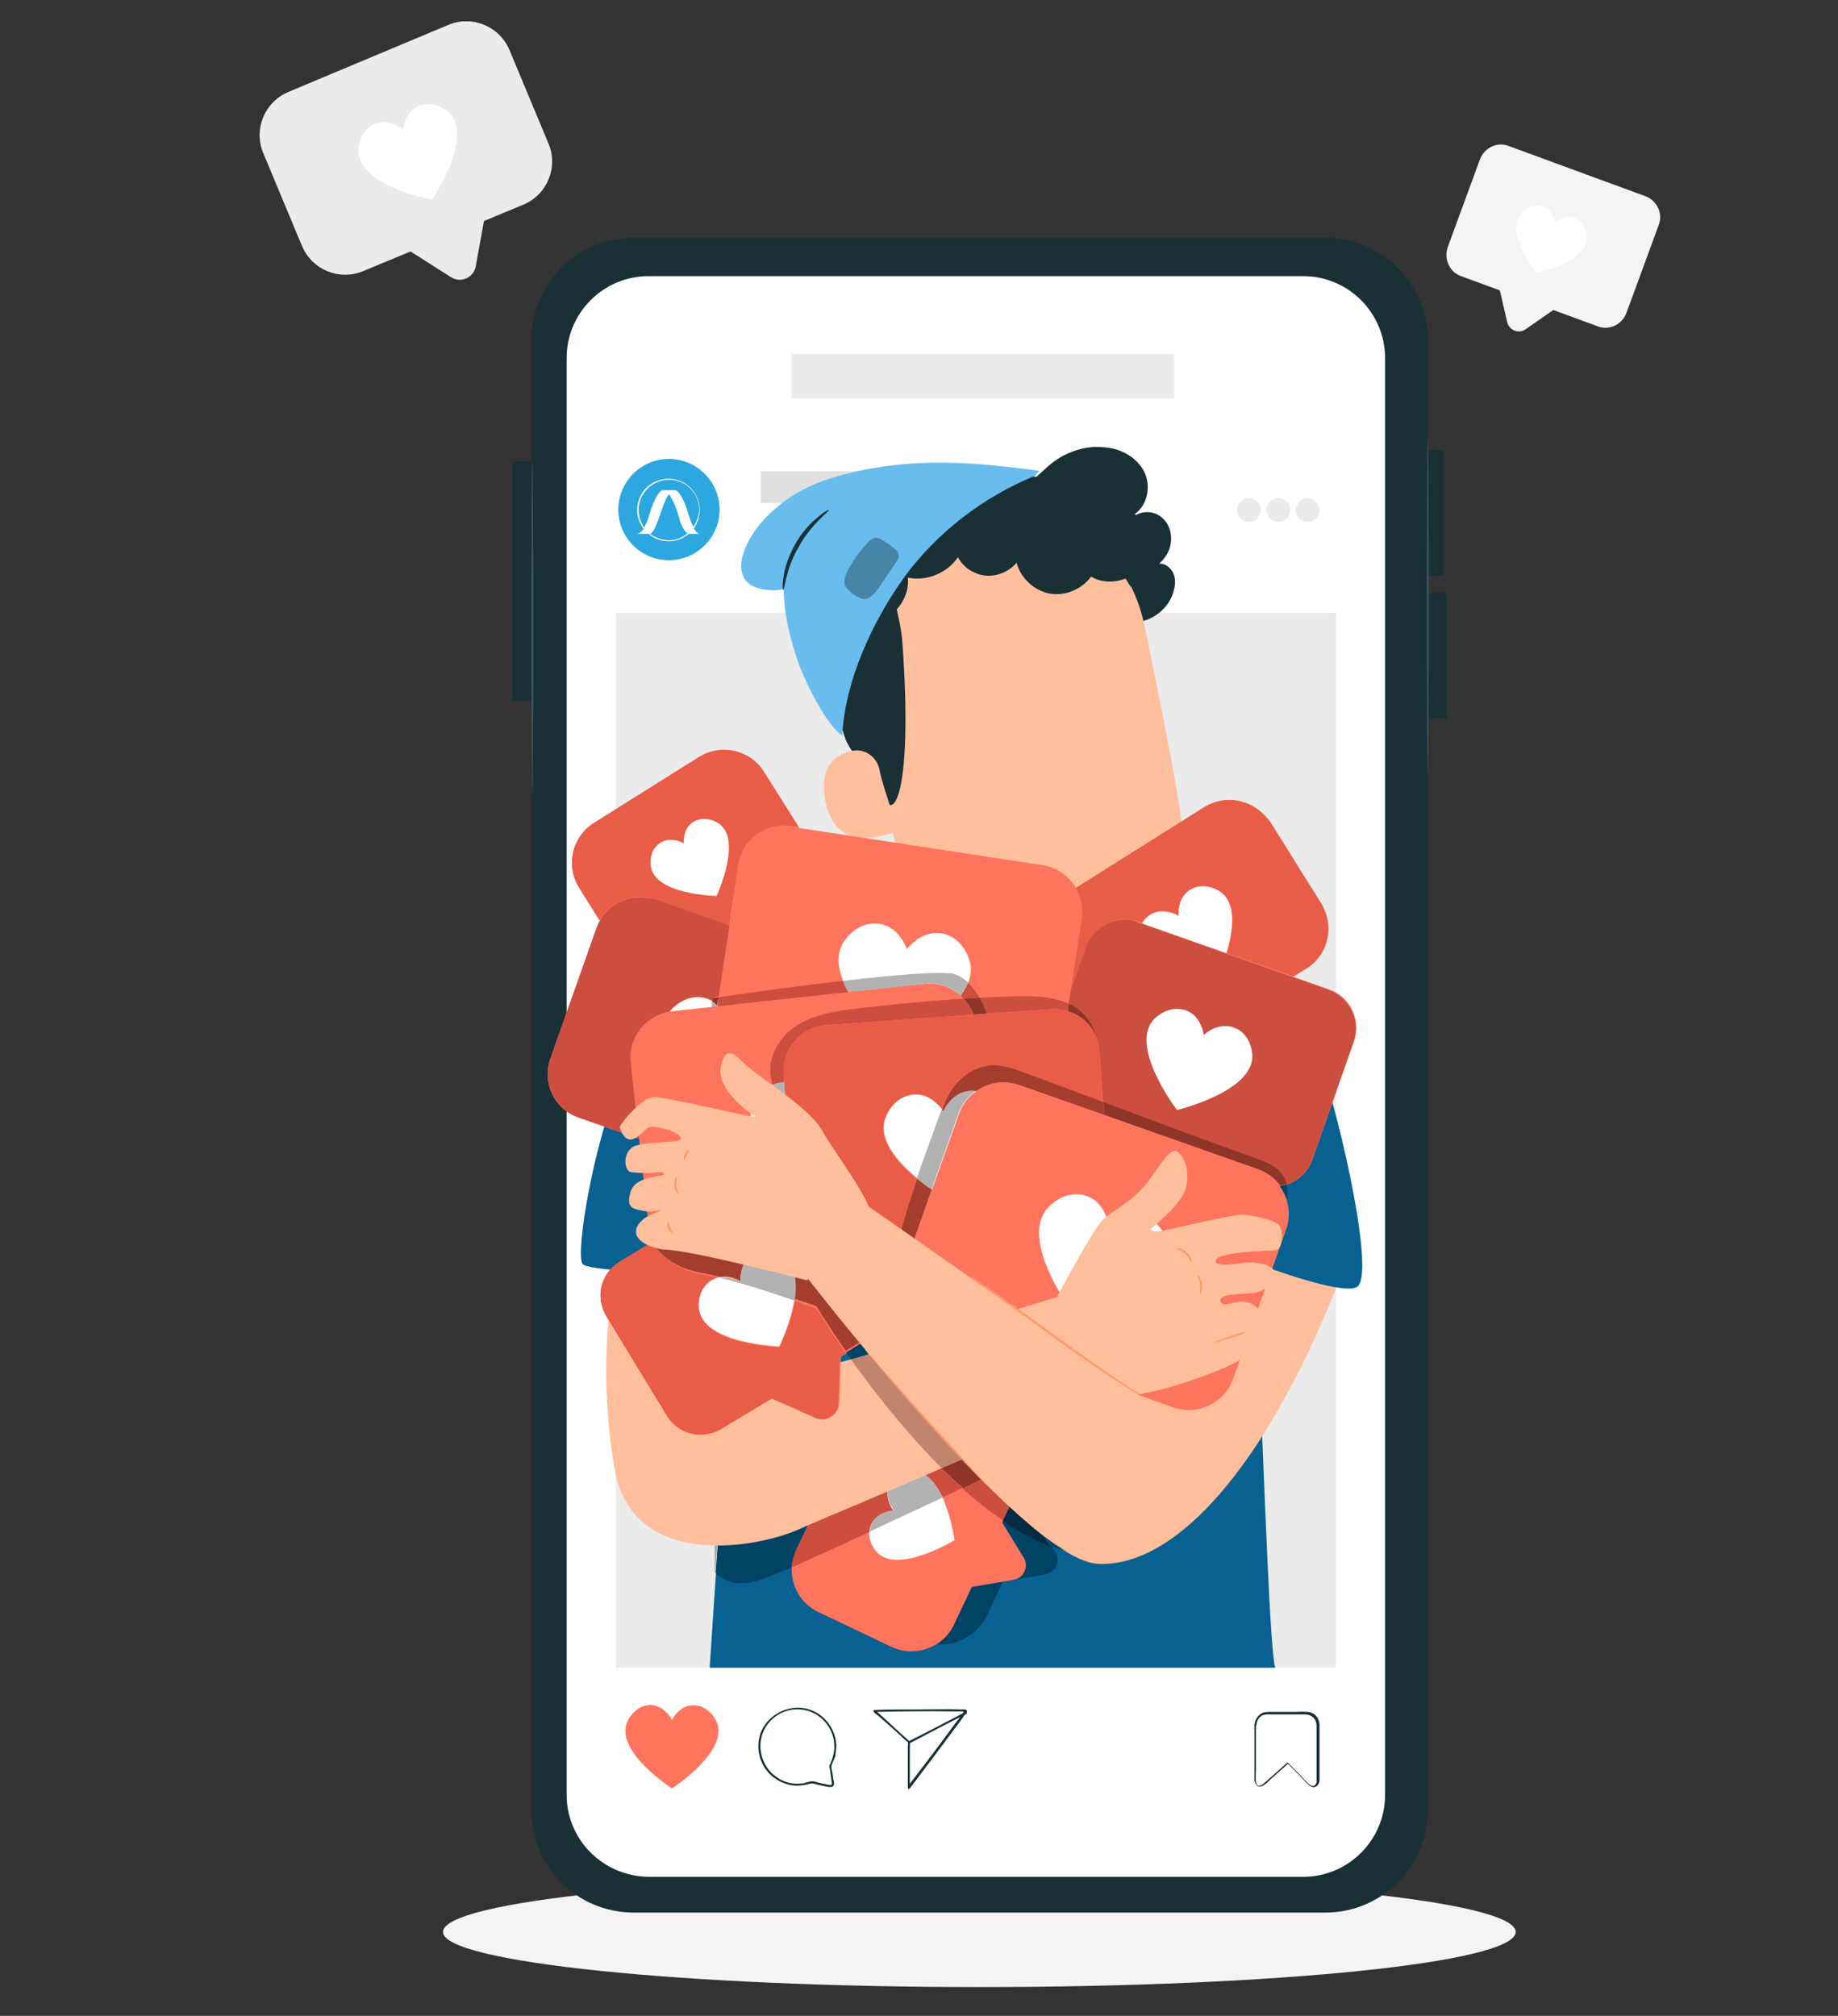
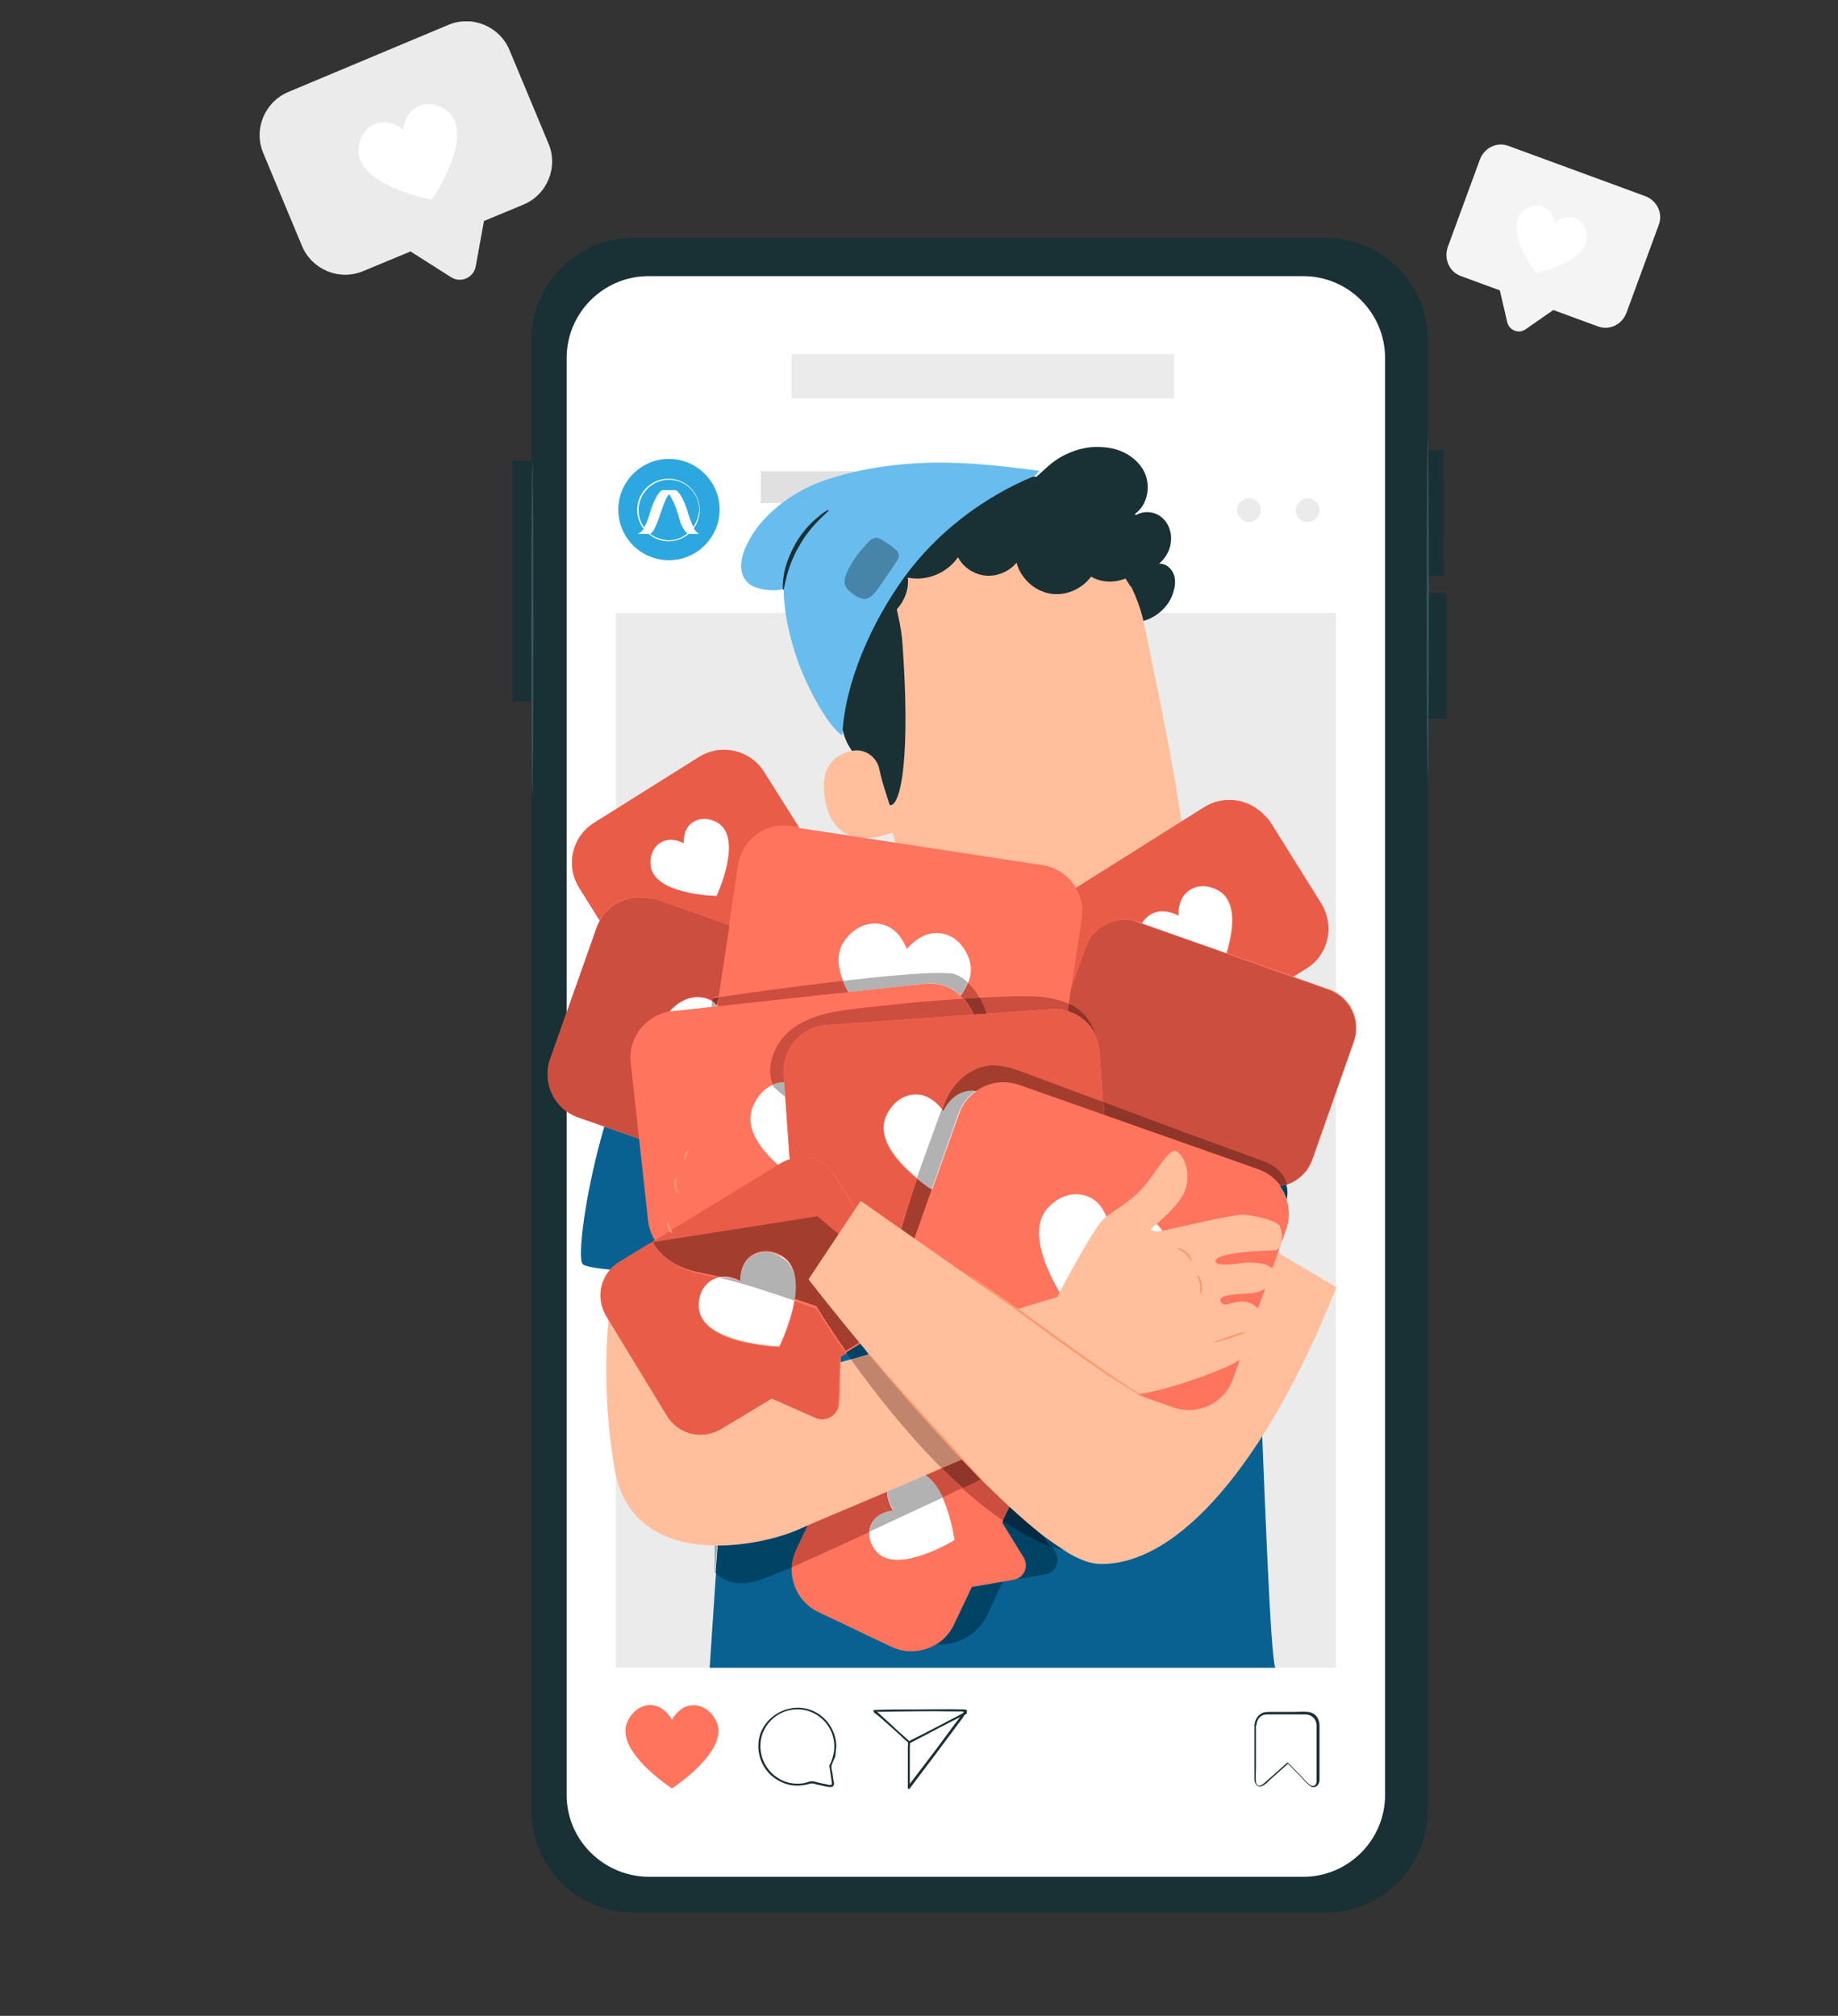
<svg xmlns="http://www.w3.org/2000/svg" xmlns:xlink="http://www.w3.org/1999/xlink" version="1.1" id="Capa_1" x="0px" y="0px" viewBox="0 0 370.1 405.9" style="enable-background:new 0 0 370.1 405.9;" xml:space="preserve">
  <rect x="0" y="0" width="370.1" height="405.9" fill="#333333" stroke="none" />
  <style type="text/css">
	.st0{clip-path:url(#SVGID_00000164502874218094331280000008763343241032340150_);}
	.st1{clip-path:url(#SVGID_00000131369902069721787190000001403601886612887190_);}
	.st2{clip-path:url(#SVGID_00000013176134278647160860000014008203877274857113_);fill:#F4F4F4;}
	.st3{clip-path:url(#SVGID_00000131369902069721787190000001403601886612887190_);fill:#EBEBEB;}
	.st4{clip-path:url(#SVGID_00000131369902069721787190000001403601886612887190_);fill:#FFFFFF;}
	.st5{clip-path:url(#SVGID_00000131369902069721787190000001403601886612887190_);fill:#F4F4F4;}
	.st6{clip-path:url(#SVGID_00000131369902069721787190000001403601886612887190_);fill:#193035;}
	.st7{clip-path:url(#SVGID_00000164502874218094331280000008763343241032340150_);fill:#193035;}
	.st8{clip-path:url(#SVGID_00000130606718395047452870000007247359153812166561_);fill:#385963;}
	.st9{clip-path:url(#SVGID_00000164502874218094331280000008763343241032340150_);fill:#EBEBEB;}
	.st10{clip-path:url(#SVGID_00000103985043767952285070000002081322838256427434_);}
	.st11{fill:#2DA7DF;}
	.st12{clip-path:url(#SVGID_00000103985043767952285070000002081322838256427434_);fill:#FFFFFF;}
	.st13{clip-path:url(#SVGID_00000164502874218094331280000008763343241032340150_);fill:#E0E0E0;}
	.st14{clip-path:url(#SVGID_00000033368998718565501650000006056795318492253314_);fill:#193035;}
	.st15{clip-path:url(#SVGID_00000033368998718565501650000006056795318492253314_);fill:#FF745D;}
	.st16{clip-path:url(#SVGID_00000033368998718565501650000006056795318492253314_);fill:#EBEBEB;}
	.st17{clip-path:url(#SVGID_00000181081675291350453660000010585235617550035341_);fill:#193035;}
	.st18{clip-path:url(#SVGID_00000181081675291350453660000010585235617550035341_);fill:#FFBF9D;}
	.st19{clip-path:url(#SVGID_00000181081675291350453660000010585235617550035341_);fill:#FF9969;}
	.st20{clip-path:url(#SVGID_00000164502874218094331280000008763343241032340150_);fill:#FF745D;}
	.st21{clip-path:url(#SVGID_00000065761333277266359940000008591523102498489228_);fill:#193035;}
	.st22{clip-path:url(#SVGID_00000065761333277266359940000008591523102498489228_);fill:#68BDEE;}
	.st23{clip-path:url(#SVGID_00000065761333277266359940000008591523102498489228_);fill:#4685A8;}
	.st24{clip-path:url(#SVGID_00000065761333277266359940000008591523102498489228_);fill:#086191;}
	.st25{clip-path:url(#SVGID_00000065761333277266359940000008591523102498489228_);fill:#004364;}
	.st26{clip-path:url(#SVGID_00000065761333277266359940000008591523102498489228_);fill:#FF745D;}
	.st27{clip-path:url(#SVGID_00000065761333277266359940000008591523102498489228_);fill:#FFFFFF;}
	.st28{clip-path:url(#SVGID_00000065761333277266359940000008591523102498489228_);fill:#CB4E3F;}
	.st29{clip-path:url(#SVGID_00000065761333277266359940000008591523102498489228_);fill:#A4A4A4;}
	.st30{clip-path:url(#SVGID_00000065761333277266359940000008591523102498489228_);fill:#B2B2B2;}
	.st31{clip-path:url(#SVGID_00000065761333277266359940000008591523102498489228_);fill:#FFBF9D;}
	.st32{clip-path:url(#SVGID_00000065761333277266359940000008591523102498489228_);fill:#E85C48;}
	.st33{clip-path:url(#SVGID_00000065761333277266359940000008591523102498489228_);fill:#8F3529;}
	.st34{clip-path:url(#SVGID_00000164502874218094331280000008763343241032340150_);fill:#C1856D;}
	.st35{clip-path:url(#SVGID_00000168099504049457033400000016772239222061833623_);fill:#A33E2F;}
	.st36{clip-path:url(#SVGID_00000168099504049457033400000016772239222061833623_);fill:#B2B2B2;}
	.st37{clip-path:url(#SVGID_00000168099504049457033400000016772239222061833623_);fill:#FF745D;}
	.st38{clip-path:url(#SVGID_00000168099504049457033400000016772239222061833623_);fill:#FFFFFF;}
	.st39{clip-path:url(#SVGID_00000168099504049457033400000016772239222061833623_);fill:#FFBF9D;}
	.st40{clip-path:url(#SVGID_00000168099504049457033400000016772239222061833623_);fill:#E85C48;}
	.st41{clip-path:url(#SVGID_00000168099504049457033400000016772239222061833623_);fill:#004364;}
	.st42{clip-path:url(#SVGID_00000168099504049457033400000016772239222061833623_);fill:#C1856D;}
	.st43{clip-path:url(#SVGID_00000168099504049457033400000016772239222061833623_);fill:#052A44;}
	.st44{clip-path:url(#SVGID_00000168099504049457033400000016772239222061833623_);fill:#CB4E3F;}
	.st45{clip-path:url(#SVGID_00000168099504049457033400000016772239222061833623_);fill:#8F3529;}
	.st46{clip-path:url(#SVGID_00000168099504049457033400000016772239222061833623_);fill:#FF9969;}
</style>
  <g>
    <defs>
      <rect id="SVGID_1_" x="52.2" y="4.3" width="282.1" height="395.8" />
    </defs>
    <clipPath id="SVGID_00000045587825507550318130000013918598707105327243_">
      <use xlink:href="#SVGID_1_" style="overflow:visible;" />
    </clipPath>
    <g style="clip-path:url(#SVGID_00000045587825507550318130000013918598707105327243_);">
      <defs>
        <rect id="SVGID_00000115482272114138675600000003278921058362881447_" x="52.2" y="4.3" width="282.1" height="395.8" />
      </defs>
      <clipPath id="SVGID_00000040542576088864850410000002599736147638290088_">
        <use xlink:href="#SVGID_00000115482272114138675600000003278921058362881447_" style="overflow:visible;" />
      </clipPath>
      <g style="clip-path:url(#SVGID_00000040542576088864850410000002599736147638290088_);">
        <g>
          <defs>
            <rect id="SVGID_00000060029533870452199220000008074531435994091445_" x="81.2" y="371.6" width="232" height="29.4" />
          </defs>
          <clipPath id="SVGID_00000079448020924153588470000016924953723908391103_">
            <use xlink:href="#SVGID_00000060029533870452199220000008074531435994091445_" style="overflow:visible;" />
          </clipPath>
-           <path style="clip-path:url(#SVGID_00000079448020924153588470000016924953723908391103_);fill:#F4F4F4;" d="M305.2,389      c0,6.2-48.4,11.1-108,11.1s-108-5-108-11.1c0-6.2,48.4-11.1,108-11.1S305.2,382.8,305.2,389" />
        </g>
      </g>
      <path style="clip-path:url(#SVGID_00000040542576088864850410000002599736147638290088_);fill:#EBEBEB;" d="M72.7,44.3l18.1,11.5    c2,1.3,4.6,0.1,5-2.2l3.9-21.5L72.7,44.3z" />
      <path style="clip-path:url(#SVGID_00000040542576088864850410000002599736147638290088_);fill:#EBEBEB;" d="M105.4,41.2L73.1,54.6    c-4.8,2-10.3-0.3-12.3-5.1l-7.8-18.7c-2-4.8,0.3-10.3,5.1-12.3L90.3,5c4.8-2,10.3,0.3,12.3,5.1l7.8,18.7    C112.5,33.6,110.2,39.2,105.4,41.2" />
      <path style="clip-path:url(#SVGID_00000040542576088864850410000002599736147638290088_);fill:#FFFFFF;" d="M90.1,22.4    c-2.8-2.2-5.6-1.6-7.1-0.2c-1.6,1.5-1.8,3.9-1.8,3.9s-1.8-1.6-4.1-1.5c-2.1,0.1-4.5,1.6-4.9,5.2C71.4,37.4,87,40.2,87,40.2    S95.9,27.1,90.1,22.4" />
      <path style="clip-path:url(#SVGID_00000040542576088864850410000002599736147638290088_);fill:#F4F4F4;" d="M319.7,57.6l-12.5,8.7    c-1.4,1-3.3,0.2-3.7-1.4L300,49.8L319.7,57.6z" />
      <path style="clip-path:url(#SVGID_00000040542576088864850410000002599736147638290088_);fill:#F4F4F4;" d="M294.2,55.6l27.5,10.1    c2.3,0.9,4.9-0.3,5.8-2.7l6.5-17.7c0.9-2.3-0.3-4.9-2.7-5.8l-27.5-10.1c-2.3-0.9-4.9,0.3-5.8,2.7l-6.5,17.7    C290.7,52.2,291.9,54.8,294.2,55.6" />
      <path style="clip-path:url(#SVGID_00000040542576088864850410000002599736147638290088_);fill:#FFFFFF;" d="M306.6,42.6    c1.9-1.7,4-1.3,5.1-0.4c1.2,1,1.4,2.7,1.4,2.7s1.3-1.2,2.8-1.2c1.5,0,3.3,1,3.6,3.6c0.8,5.3-10.2,7.7-10.2,7.7    S302.6,46.1,306.6,42.6" />
      <path style="clip-path:url(#SVGID_00000040542576088864850410000002599736147638290088_);fill:#193035;" d="M266.9,385.1H127.6    c-11.4,0-20.6-9.2-20.6-20.6v-296c0-11.4,9.2-20.6,20.6-20.6h139.3c11.4,0,20.6,9.2,20.6,20.6v296    C287.5,375.9,278.2,385.1,266.9,385.1" />
      <path style="clip-path:url(#SVGID_00000040542576088864850410000002599736147638290088_);fill:#FFFFFF;" d="M114.1,361.4V72.1    c0-9.1,7.4-16.5,16.5-16.5h131.8c9.1,0,16.5,7.4,16.5,16.5v289.3c0,9.1-7.4,16.5-16.5,16.5H130.6    C121.5,377.8,114.1,370.5,114.1,361.4" />
    </g>
    <rect x="286.9" y="90.6" style="clip-path:url(#SVGID_00000045587825507550318130000013918598707105327243_);fill:#193035;" width="3.8" height="25.3" />
    <rect x="287.5" y="119.4" style="clip-path:url(#SVGID_00000045587825507550318130000013918598707105327243_);fill:#193035;" width="3.8" height="25.3" />
    <rect x="103.2" y="92.8" style="clip-path:url(#SVGID_00000045587825507550318130000013918598707105327243_);fill:#193035;" width="3.8" height="48.4" />
    <g style="clip-path:url(#SVGID_00000045587825507550318130000013918598707105327243_);">
      <defs>
        <rect id="SVGID_00000139292796534949220950000000399002538773666459_" x="52.2" y="4.3" width="282.1" height="395.8" />
      </defs>
      <clipPath id="SVGID_00000134225090016519500510000003426498070066063550_">
        <use xlink:href="#SVGID_00000139292796534949220950000000399002538773666459_" style="overflow:visible;" />
      </clipPath>
      <path style="clip-path:url(#SVGID_00000134225090016519500510000003426498070066063550_);fill:#385963;" d="M107.2,160.1    c-0.1,0-0.2-15.1-0.2-33.6c0-18.6,0.1-33.6,0.2-33.6s0.2,15.1,0.2,33.6C107.4,145,107.3,160.1,107.2,160.1" />
      <path style="clip-path:url(#SVGID_00000134225090016519500510000003426498070066063550_);fill:#385963;" d="M287.5,156.3    c-0.1,0-0.2-15.3-0.2-34.1c0-18.8,0.1-34.1,0.2-34.1c0.1,0,0.2,15.3,0.2,34.1C287.7,141.1,287.6,156.3,287.5,156.3" />
    </g>
    <rect x="124" y="123.4" style="clip-path:url(#SVGID_00000045587825507550318130000013918598707105327243_);fill:#EBEBEB;" width="145" height="212.4" />
    <g style="clip-path:url(#SVGID_00000045587825507550318130000013918598707105327243_);">
      <defs>
        <rect id="SVGID_00000072973622012126500930000006071188929143005626_" x="52.2" y="4.3" width="282.1" height="395.8" />
      </defs>
      <clipPath id="SVGID_00000098934355765975241560000003104937883313196991_">
        <use xlink:href="#SVGID_00000072973622012126500930000006071188929143005626_" style="overflow:visible;" />
      </clipPath>
      <g style="clip-path:url(#SVGID_00000098934355765975241560000003104937883313196991_);">
        <path class="st11" d="M124.5,102.6c0-5.6,4.6-10.2,10.2-10.2c5.6,0,10.2,4.6,10.2,10.2c0,5.6-4.6,10.2-10.2,10.2     C129,112.8,124.5,108.2,124.5,102.6" />
      </g>
      <path style="clip-path:url(#SVGID_00000098934355765975241560000003104937883313196991_);fill:#FFFFFF;" d="M128.2,107.5h2.1    c0.1,0,0.2,0,0.3,0c1.1,0.9,2.5,1.5,4,1.5c1.6,0,3-0.6,4.1-1.5l0,0h2.3c-0.5,0-0.9-0.5-1.3-1.1c0.7-1,1.2-2.3,1.2-3.7    c0-3.5-2.8-6.3-6.3-6.3c-3.5,0-6.3,2.8-6.3,6.3c0,1.4,0.5,2.7,1.3,3.8C128.9,107.5,128.3,107.5,128.2,107.5z M139.6,106.1    c-0.5-1-0.9-2.3-0.9-2.3c-1.3-4.6-2.6-5.1-2.6-5.1h-2.4c0,0,0,0,0.1,0h-0.4c-0.5,0.1-1.6,1.3-2.7,5.1c-0.3,1.1-0.7,1.9-1,2.4    c-0.7-1-1.1-2.2-1.1-3.5c0-3.3,2.7-6.1,6.1-6.1s6.1,2.7,6.1,6.1C140.7,103.9,140.3,105.1,139.6,106.1z M130.9,107.5    c0.5-0.2,1.1-1.1,2.1-4.1c0.9-2.8,1.5-3.7,1.7-3.9c1.3,1.7,2.2,5.3,2.2,5.3c0.2,0.9,0.9,2.1,1.5,2.6c-1,0.9-2.4,1.4-3.8,1.4    C133.3,108.7,132,108.3,130.9,107.5z" />
    </g>
    <rect x="153.2" y="94.9" style="clip-path:url(#SVGID_00000045587825507550318130000013918598707105327243_);fill:#E0E0E0;" width="49.6" height="6.4" />
    <g style="clip-path:url(#SVGID_00000045587825507550318130000013918598707105327243_);">
      <defs>
        <rect id="SVGID_00000007427973132063962530000012398313262987297706_" x="52.2" y="4.3" width="282.1" height="395.8" />
      </defs>
      <clipPath id="SVGID_00000021095680696034083880000015284096423139063713_">
        <use xlink:href="#SVGID_00000007427973132063962530000012398313262987297706_" style="overflow:visible;" />
      </clipPath>
      <path style="clip-path:url(#SVGID_00000021095680696034083880000015284096423139063713_);fill:#193035;" d="M168.4,351.7    c0-3.5-2.4-6.7-5.8-7.6c-3.4-0.9-7.1,0.7-8.9,3.7c-1.8,3.1-1.1,7.2,1.5,9.6c1.2,1.1,2.8,1.9,4.5,2.1c1.1,0.1,2.2,0,3.2-0.3    c0.6-0.2,0.9-0.1,1.5,0.1c0.5,0.1,0.9,0.2,1.4,0.3c0.5,0.1,1.4,0.4,1.9,0.1c0.4-0.3,0.2-1,0.1-1.4c-0.1-0.5-0.1-0.9-0.2-1.4    c-0.1-0.5-0.3-1.1-0.1-1.6c0.2-0.6,0.5-1.1,0.7-1.7C168.3,352.9,168.3,352.3,168.4,351.7c0-0.3-0.4-0.3-0.4,0    c0,1.1-0.3,2.2-0.7,3.2c-0.1,0.2-0.2,0.4-0.3,0.6c0,0.4,0.2,1,0.2,1.4c0.1,0.7,0.2,1.4,0.3,2.1c0,0.4,0,0.4-0.3,0.4    c-0.4,0-0.8-0.1-1.1-0.2c-0.7-0.1-1.5-0.3-2.2-0.5c-0.8-0.2-1.7,0.4-2.5,0.4c-1.7,0.2-3.5-0.2-4.9-1.2c-2.8-1.8-4.1-5.5-3-8.7    c1.1-3.2,4.3-5.3,7.7-5c3.8,0.3,6.8,3.6,6.8,7.4C167.9,351.9,168.4,351.9,168.4,351.7" />
      <path style="clip-path:url(#SVGID_00000021095680696034083880000015284096423139063713_);fill:#193035;" d="M176.1,344.9    c0.3,0.2,0.6,0.5,0.9,0.7c0.6,0.5,1.1,1,1.7,1.5c1.2,1.1,2.4,2.1,3.5,3.2c0.2,0.1,0.3,0.3,0.5,0.4c0.1,0.1,0.2,0.2,0.1,0    c0.1,0.3,0,0.7,0,1v4.7v3.6c0,0.2,0.3,0.3,0.4,0.1c3.4-4.5,6.8-9,10.2-13.6c0.3-0.4,0.6-0.8,0.9-1.3c0.1-0.1,0.4-0.4,0.4-0.6    c0.1-0.5-0.7-0.4-1.1-0.4c-3.1-0.1-6.3,0-9.4,0c-2.7,0-5.4,0-8.1,0.1c-0.3,0-0.3,0.4,0,0.4c5.4-0.1,10.8-0.2,16.1-0.1    c0.5,0,1,0,1.5,0c0.1,0,0.3,0.1,0.5,0l0.2,0l0,0l0,0c0.1,0,0.1-0.1-0.1-0.3c-0.1,0-0.3,0.4-0.3,0.5c-0.3,0.4-0.5,0.7-0.8,1.1    c-2,2.6-3.9,5.3-5.9,7.9c-1.5,2-3,3.9-4.5,5.9c0.1,0,0.3,0.1,0.4,0.1V352c0-0.7,0.2-1.2-0.4-1.7c-1.1-1-2.3-2-3.4-3.1    c-0.7-0.6-1.4-1.3-2.1-1.9c-0.3-0.3-0.7-0.7-1.1-0.8C176,344.4,175.8,344.8,176.1,344.9" />
      <path style="clip-path:url(#SVGID_00000021095680696034083880000015284096423139063713_);fill:#193035;" d="M183.2,351    c3.8-2,7.6-4,11.4-5.9c0.2-0.1,0-0.5-0.2-0.4c-3.8,2-7.6,4-11.4,5.9C182.7,350.7,182.9,351.1,183.2,351" />
      <path style="clip-path:url(#SVGID_00000021095680696034083880000015284096423139063713_);fill:#193035;" d="M252.6,347.3v8.7v2    c0,0.4,0,0.8,0.2,1.1c0.8,1.5,2.3-0.1,3-0.8c1.2-1.1,2.5-2.2,3.7-3.3h-0.3c0.8,0.8,1.5,1.5,2.3,2.3c0.7,0.7,1.5,1.7,2.3,2.3    c1,0.7,1.9-0.2,1.9-1.2c0-1.1,0-2.2,0-3.2c0-2.6,0-5.2,0-7.8c0-1.4-0.9-2.6-2.4-2.7c-1-0.1-1.9,0-2.9,0h-4.7c-0.5,0-1,0-1.5,0.2    C253.2,345.4,252.7,346.3,252.6,347.3c0,0.3,0.4,0.3,0.4,0c0.1-1.2,0.9-2.1,2.1-2.1c0.3,0,0.5,0,0.8,0h3.7c1.1,0,2.1,0,3.2,0    c1.3,0,2.3,0.9,2.3,2.3c0,2.2,0,4.4,0,6.6v3.6c0,0.3,0,0.6,0,1c0,0.7-0.6,1.2-1.3,0.7c-0.8-0.6-1.5-1.5-2.2-2.2    c-0.7-0.7-1.5-1.5-2.2-2.2c-0.1-0.1-0.2-0.1-0.3,0c-0.9,0.8-1.8,1.6-2.8,2.5c-0.6,0.5-1.1,1-1.7,1.5c-0.5,0.5-1.5,1-1.7-0.2    c-0.1-0.9,0-1.9,0-2.8v-5.2v-3.3C253,347.1,252.6,347.1,252.6,347.3" />
      <path style="clip-path:url(#SVGID_00000021095680696034083880000015284096423139063713_);fill:#FF745D;" d="M144.1,346.3    c-1.6-2.9-4.2-3.3-5.9-2.7c-1.9,0.7-2.9,2.7-2.9,2.7s-1-2-2.9-2.7c-1.7-0.7-4.3-0.2-5.9,2.7c-3.3,6,8.8,13.8,8.8,13.8    S147.4,352.3,144.1,346.3" />
      <path style="clip-path:url(#SVGID_00000021095680696034083880000015284096423139063713_);fill:#EBEBEB;" d="M251.5,100.3    c1.3,0,2.4,1.1,2.4,2.4c0,1.3-1.1,2.4-2.4,2.4s-2.4-1.1-2.4-2.4C249.1,101.4,250.2,100.3,251.5,100.3" />
-       <path style="clip-path:url(#SVGID_00000021095680696034083880000015284096423139063713_);fill:#EBEBEB;" d="M257.4,100.3    c1.3,0,2.4,1.1,2.4,2.4c0,1.3-1.1,2.4-2.4,2.4s-2.4-1.1-2.4-2.4C255,101.4,256.1,100.3,257.4,100.3" />
      <path style="clip-path:url(#SVGID_00000021095680696034083880000015284096423139063713_);fill:#EBEBEB;" d="M263.3,100.3    c1.3,0,2.4,1.1,2.4,2.4c0,1.3-1.1,2.4-2.4,2.4s-2.4-1.1-2.4-2.4C261,101.4,262,100.3,263.3,100.3" />
    </g>
    <rect x="159.4" y="71.3" style="clip-path:url(#SVGID_00000045587825507550318130000013918598707105327243_);fill:#EBEBEB;" width="77" height="8.9" />
    <g style="clip-path:url(#SVGID_00000045587825507550318130000013918598707105327243_);">
      <defs>
        <rect id="SVGID_00000014620326904150087490000008732938932374678203_" x="52.2" y="4.3" width="282.1" height="395.8" />
      </defs>
      <clipPath id="SVGID_00000062172125389690345010000007344480234253035430_">
        <use xlink:href="#SVGID_00000014620326904150087490000008732938932374678203_" style="overflow:visible;" />
      </clipPath>
      <path style="clip-path:url(#SVGID_00000062172125389690345010000007344480234253035430_);fill:#193035;" d="M228,125.3    c3.8,0.1,7.6-2.8,8.4-6.6c0.3-1.1,0.3-2.4-0.2-3.4c-0.5-1-1.6-1.9-2.8-1.8c1.4-1.2,2.4-3,2.4-4.9c0.1-1.9-0.8-3.8-2.4-4.8    c-1.6-1-3.8-0.9-5.2,0.3c-0.2-2-1.7-3.8-3.6-4.5l-8,2.9L228,125.3z" />
      <path style="clip-path:url(#SVGID_00000062172125389690345010000007344480234253035430_);fill:#FFBF9D;" d="M226,212.1l-2.8-23.8    c0,0,16.8-4.9,14.8-22.1c-1-8.3-4.4-25.2-7.6-40.5c-3.5-16.4-19-27.4-35.6-25.2l-1.7,0.2c-17.7,3.4-24.7,20.3-20.9,37.9l17.2,66.2    l20.9,15.2L226,212.1z" />
      <path style="clip-path:url(#SVGID_00000062172125389690345010000007344480234253035430_);fill:#FF9969;" d="M223.2,188.3    c0,0-10.7,2.3-23-1.8c0,0,6.6,10,23.5,6.2L223.2,188.3z" />
      <path style="clip-path:url(#SVGID_00000062172125389690345010000007344480234253035430_);fill:#193035;" d="M227.7,118.2    c0,0-5.9-10.1-11.4-12c-3.6-1.2-5.8,0.3-8,1.9c-1.9,1.3-3.8,2.6-6.7,2.2c-6.2-0.9-12.5-3-18,2.4c-6,5.9-2.4,9.1-1.9,16.7    c2.3,31-2.2,40.5-5.6,26.2c-0.4-1.6-5-2.3-6.5-8.9c-2-8.6-3.7-19.1-2.6-25.6c1-5.4,3.5-9.4,8.3-14.1c7.6-7.4,19.1-9,27.1-9.2    C210.4,97.6,226.7,104.6,227.7,118.2" />
      <path style="clip-path:url(#SVGID_00000062172125389690345010000007344480234253035430_);fill:#FFBF9D;" d="M177.1,155    c-0.5-2.6-3-4.4-5.6-3.8c-3.2,0.7-6.5,3-5.4,9.6c1.9,11.7,12.8,7,13.2,7C181.8,167.6,178,159.9,177.1,155" />
    </g>
    <polygon style="clip-path:url(#SVGID_00000045587825507550318130000013918598707105327243_);fill:#FF745D;" points="211.4,118.1    211.5,118.1 211.7,118.1  " />
    <g style="clip-path:url(#SVGID_00000045587825507550318130000013918598707105327243_);">
      <defs>
        <rect id="SVGID_00000043439778430452913210000011665762412200622003_" x="52.2" y="4.3" width="282.1" height="395.8" />
      </defs>
      <clipPath id="SVGID_00000027565147256006589820000014309796046839470505_">
        <use xlink:href="#SVGID_00000043439778430452913210000011665762412200622003_" style="overflow:visible;" />
      </clipPath>
      <path style="clip-path:url(#SVGID_00000027565147256006589820000014309796046839470505_);fill:#193035;" d="M192.3,94.7    c-5.7-2.4-12.5-1.1-14.2,4.8c-3.3-1.2-7.3-0.5-10,1.8c-2.7,2.3-4.1,6.1-3.5,9.6c-2.7,1-4.7,3.5-5.1,6.3c-0.4,2.8,0.9,5.8,3.2,7.5    c-1.8,1.5-2.4,4.3-1.4,6.4c0.9,2.1,3.4,3.5,5.7,3.3l7.3-8.8c4.8,0.1,9-4.6,8.5-9.3c3.8,0.8,7.9-0.9,10.1-4.1    c1.1,2.1,3.3,3.5,5.6,3.7c2.3,0.2,4.7-0.8,6.2-2.6c0.8,3.1,3.5,5.6,6.6,6.2c3.1,0.6,6.5-0.8,8.4-3.4c3.3,2,8.1,0.9,10.3-2.2    c2.2-3.2,1.5-8-1.5-10.4c2.6-1.8,3.3-5.7,1.9-8.5c-1.4-2.8-4.5-4.6-7.7-4.9c-0.8-0.1-1.6-0.1-2.4-0.1c-3.5,0.2-6.9,1.7-9.5,4.1    l-2.1,1.9L192.3,94.7z" />
      <path style="clip-path:url(#SVGID_00000027565147256006589820000014309796046839470505_);fill:#68BDEE;" d="M150.9,117.6    c1.9,1.5,6.7,1.5,6.9,0.8c0,4.9,1.2,9.9,2.8,14.6c2,5.6,6.1,13.2,9,15.1c0.5-10.8,6-22.9,12.5-31.9c6.5-8.9,15.8-16.1,26.3-20.4    l0.9-1c-9.1-1.2-18.1-2.2-27.7-1.3c0,0-9.3,0.7-17.1,3.8c0,0-8.5,3.1-13.1,10.5C148.5,112.5,148.7,115.9,150.9,117.6" />
      <path style="clip-path:url(#SVGID_00000027565147256006589820000014309796046839470505_);fill:#193035;" d="M166.9,102.7    c-0.1-0.1-1.1,0.4-2.4,1.6c-1.4,1.1-3.1,3-4.4,5.3c-1.3,2.4-2.1,4.7-2.3,6.4c-0.3,1.7-0.2,2.8-0.1,2.8c0.3,0,0.5-4.3,3.2-8.8    C163.4,105.4,167.1,102.9,166.9,102.7" />
      <path style="clip-path:url(#SVGID_00000027565147256006589820000014309796046839470505_);fill:#4685A8;" d="M176.5,108.3    c-0.1,0-0.1,0-0.2,0c-0.6,0.1-1.2,0.5-1.6,1c-1,1.1-2,2.2-2.8,3.5c-0.9,1.5-2.3,3.5-1.7,5.2c0.2,0.5,2.2,2.6,3.9,2.6    c0.2,0,0.4,0,0.5-0.1c1-0.3,1.7-1.3,2.3-2.1c1.4-2,2.5-3.7,3.8-5.6c0.4-0.6,0.4-1.5-0.2-2c-0.8-0.7-1.7-1.4-2.6-1.9    C177.5,108.6,177,108.3,176.5,108.3" />
      <path style="clip-path:url(#SVGID_00000027565147256006589820000014309796046839470505_);fill:#086191;" d="M249.1,201.7    c-3-2.4-24.7-4.5-24.7-4.5s-6,13-20.8,12.4c-14.8-0.6-16.9-12.4-16.9-12.4c-3,0.6-31,9-33.4,12.1c-2.4,3-10.4,126.5-10.4,126.5    h113.9C254.8,331.4,252.1,204.1,249.1,201.7" />
      <path style="clip-path:url(#SVGID_00000027565147256006589820000014309796046839470505_);fill:#004364;" d="M202,306.1l-0.2,0.4    l4.4,7.1c1,1.7,0.2,3.8-1.6,4.4l5.9-1c2.1-0.4,3.1-2.7,2-4.5l-0.8-1.3C208.4,310,205.1,308.3,202,306.1 M201.9,318.5l-6.2,1.1    l-3.6,7.5c-0.8,1.7-2.1,3.1-3.5,4c0.3,0,0.5,0,0.8,0c3.9,0,7.6-2.2,9.4-5.9L201.9,318.5z" />
      <path style="clip-path:url(#SVGID_00000027565147256006589820000014309796046839470505_);fill:#FF745D;" d="M185.1,321.3l19-3.2    c2.1-0.4,3.1-2.7,2-4.5L195.9,297L185.1,321.3z" />
      <path style="clip-path:url(#SVGID_00000027565147256006589820000014309796046839470505_);fill:#FF745D;" d="M204.7,300.5    l-12.6,26.6c-2.2,4.7-7.9,6.7-12.6,4.5l-14.7-7c-4.7-2.2-6.7-7.9-4.5-12.6l12.6-26.6c2.2-4.7,7.9-6.7,12.6-4.5l14.7,7    C204.9,290.1,206.9,295.8,204.7,300.5" />
      <path style="clip-path:url(#SVGID_00000027565147256006589820000014309796046839470505_);fill:#FFFFFF;" d="M183.6,296.3    c-3.2,0.2-4.7,2.3-4.9,4.2c-0.2,2,1.2,3.7,1.2,3.7s-2.2,0.1-3.6,1.5c-1.3,1.3-2,3.8-0.1,6.4c4,5.4,16-2,16-2    S190.3,295.9,183.6,296.3" />
      <path style="clip-path:url(#SVGID_00000027565147256006589820000014309796046839470505_);fill:#CB4E3F;" d="M189.6,295.6    c-1.1,0.5-2.2,1-3.3,1.4c1.5,0.9,2.6,2.6,3.5,4.5c1.5-0.7,2.9-1.4,4-1.9C192.4,298.3,190.9,297,189.6,295.6" />
      <path style="clip-path:url(#SVGID_00000027565147256006589820000014309796046839470505_);fill:#A4A4A4;" d="M143.9,311.2l0,5.3    c0,0,0,0.1,0.1,0.2c0.1-1.7,0.2-3.6,0.4-5.5h0C144.3,311.2,144.1,311.2,143.9,311.2" />
      <path style="clip-path:url(#SVGID_00000027565147256006589820000014309796046839470505_);fill:#004364;" d="M162.7,307.1    c-0.8,0.4-1.5,0.7-2,0.9c-3.3,1.5-9.6,3.2-16.2,3.2c-0.1,1.9-0.3,3.7-0.4,5.5c0.5,0.5,2.1,2.1,5.2,2.1c1,0,2.2-0.2,3.5-0.6    c1.2-0.4,3.5-1.3,6.6-2.6c0.1-1.2,0.4-2.3,0.9-3.5L162.7,307.1z" />
      <path style="clip-path:url(#SVGID_00000027565147256006589820000014309796046839470505_);fill:#CB4E3F;" d="M178.8,300.3    c-6.9,2.9-12.7,5.4-16.1,6.8l-2.4,5c-0.5,1.1-0.8,2.3-0.9,3.5c4.3-1.9,10-4.5,15.6-7.1c0.1-1.2,0.6-2.2,1.3-2.8    c1.4-1.4,3.6-1.5,3.6-1.5s-1.3-1.7-1.2-3.7C178.7,300.4,178.7,300.3,178.8,300.3" />
      <path style="clip-path:url(#SVGID_00000027565147256006589820000014309796046839470505_);fill:#B2B2B2;" d="M186.3,297    c-2.6,1.1-5.1,2.2-7.5,3.2c0,0.1,0,0.2,0,0.2c-0.2,2,1.2,3.7,1.2,3.7s-2.2,0.1-3.6,1.5c-0.7,0.7-1.2,1.7-1.3,2.8    c5.3-2.5,10.7-5,14.8-6.9C188.9,299.7,187.8,297.9,186.3,297" />
      <path style="clip-path:url(#SVGID_00000027565147256006589820000014309796046839470505_);fill:#FF745D;" d="M149,245.9l16.7,23.9    c1.8,2.6,5.7,2.6,7.5-0.1l16.2-24.8L149,245.9z" />
      <path style="clip-path:url(#SVGID_00000027565147256006589820000014309796046839470505_);fill:#FF745D;" d="M195.1,259.2    l-54.3-0.1c-5.2,0-9.4-4.2-9.4-9.4l0-34.4c0-5.2,4.2-9.4,9.4-9.4l54.3,0.1c5.2,0,9.4,4.2,9.4,9.4l0,34.4    C204.5,255,200.3,259.2,195.1,259.2" />
      <path style="clip-path:url(#SVGID_00000027565147256006589820000014309796046839470505_);fill:#FFFFFF;" d="M182.3,227.7    c-2.3-4.3-6.2-5-8.8-4c-2.8,1.1-4.3,4-4.3,4s-1.5-2.9-4.3-4c-2.6-1-6.5-0.3-8.9,4c-4.9,8.9,13.1,20.6,13.1,20.6    S187.2,236.7,182.3,227.7" />
      <path style="clip-path:url(#SVGID_00000027565147256006589820000014309796046839470505_);fill:#FFBF9D;" d="M240.3,242.1    c-7.5,17.5-14.5,35.1-14.5,35.1l-48.6-33.8l-14.1,11.7c0,0,42.4,59.3,58.2,59.8s33.7-20.2,47.8-55.7L240.3,242.1z" />
-       <path style="clip-path:url(#SVGID_00000027565147256006589820000014309796046839470505_);fill:#086191;" d="M247.5,200.9    c0,0,12.8,0.8,17.4,10.8c3.6,7.7,12.2,44,8.5,47.3c-3.6,3.2-37.8-11.4-37.8-11.4L247.5,200.9z" />
      <path style="clip-path:url(#SVGID_00000027565147256006589820000014309796046839470505_);fill:#FF745D;" d="M232,203.2l19.3,8.2    c2.1,0.9,4.5-0.6,4.5-2.9l0.3-21.3L232,203.2z" />
      <path style="clip-path:url(#SVGID_00000027565147256006589820000014309796046839470505_);fill:#FF745D;" d="M262.9,195l-28.6,18    c-4.4,2.8-10.2,1.4-13-3l-10.3-16.5c-2.8-4.4-1.4-10.2,3-13l28.6-18c4.4-2.8,10.2-1.4,13,3l10.3,16.5    C268.7,186.4,267.3,192.2,262.9,195" />
      <path style="clip-path:url(#SVGID_00000027565147256006589820000014309796046839470505_);fill:#E85C48;" d="M247.5,161.1    c-1.7,0-3.5,0.5-5,1.4l-4.6,2.9l-21.3,13.4c1.1,1.8,1.5,4,1.2,6.2l-2.2,14.6l3.2-9c1.2-3.4,4.4-5.5,7.8-5.5c0.9,0,1.9,0.2,2.8,0.5    l0.7,0.2c0.8-1.3,2-2.1,3.1-2.3c0.3-0.1,0.7-0.1,1-0.1c1.7,0,3.2,0.9,3.2,0.9s-0.2-2.3,1.1-4.1c0.8-1,2.1-1.8,3.8-1.8    c0.9,0,2,0.3,3.1,0.9c3.9,2.2,3,8.2,1.7,12.6l13.4,4.7l2.6-1.6c2.9-1.8,4.4-4.9,4.4-8c0-1.7-0.5-3.5-1.4-5l-10.3-16.5    C253.7,162.7,250.7,161.1,247.5,161.1" />
      <path style="clip-path:url(#SVGID_00000027565147256006589820000014309796046839470505_);fill:#FFFFFF;" d="M245.3,179.3    c-3.1-1.7-5.7-0.6-6.9,1c-1.3,1.7-1.1,4.1-1.1,4.1s-2-1.2-4.2-0.8c-2,0.4-4.1,2.3-3.9,5.8c0.4,7.3,15.9,7.5,15.9,7.5    S251.7,182.9,245.3,179.3" />
      <path style="clip-path:url(#SVGID_00000027565147256006589820000014309796046839470505_);fill:#FF745D;" d="M133.3,185.5l16.1,6.8    c1.8,0.7,3.7-0.5,3.8-2.4l0.3-17.8L133.3,185.5z" />
      <path style="clip-path:url(#SVGID_00000027565147256006589820000014309796046839470505_);fill:#FF745D;" d="M157.8,179.5    l-21.2,13.3c-4.4,2.8-10.2,1.4-13-3l-7-11.1c-2.8-4.4-1.4-10.2,3-13l21.2-13.3c4.4-2.8,10.2-1.4,13,3l7,11.1    C163.6,170.9,162.2,176.8,157.8,179.5" />
      <path style="clip-path:url(#SVGID_00000027565147256006589820000014309796046839470505_);fill:#E85C48;" d="M145.8,151    c-1.7,0-3.5,0.5-5,1.4l-21.2,13.3c-2.9,1.8-4.4,4.9-4.4,8c0,1.7,0.5,3.5,1.4,5l4.1,6.6c1.7-2.9,4.8-4.7,8-4.7c1,0,2.1,0.2,3.1,0.5    l14.8,5.2l0.2-0.1l1.8-12c0.7-4.7,4.7-8,9.3-8c0.5,0,1,0,1.4,0.1l1.5,0.2c0-0.1-0.1-0.2-0.1-0.2l-7-11.1    C152,152.6,149,151,145.8,151" />
      <path style="clip-path:url(#SVGID_00000027565147256006589820000014309796046839470505_);fill:#FFFFFF;" d="M144.4,165.6    c-2.6-1.4-4.8-0.5-5.8,0.8c-1.1,1.4-0.9,3.4-0.9,3.4s-1.7-1-3.5-0.6c-1.6,0.3-3.4,1.9-3.2,4.9c0.4,6.1,13.3,6.3,13.3,6.3    S149.8,168.6,144.4,165.6" />
      <path style="clip-path:url(#SVGID_00000027565147256006589820000014309796046839470505_);fill:#FF745D;" d="M267.6,199.2    l-38.3-13.5c-4.3-1.5-9.1,0.7-10.6,5.1l-8.3,23.6c-1.5,4.3,0.7,9.1,5.1,10.6l12,4.2l2.7,9.8c0.7,2.4,3.6,3.4,5.5,1.9l7.8-6    l10.2,3.6c4.3,1.5,9.1-0.7,10.6-5.1l8.3-23.6C274.2,205.4,271.9,200.7,267.6,199.2" />
      <path style="clip-path:url(#SVGID_00000027565147256006589820000014309796046839470505_);fill:#CB4E3F;" d="M226.5,185.2    c-3.4,0-6.6,2.1-7.8,5.5l-3.2,9l-0.4,2.5c0.2,0.1,0.3,0.2,0.5,0.3c2.3,1.2,4.2,3.4,4.8,5.9c0.6,1.1,0.9,2.3,1,3.6l0.7,10.1    c10.3,3.8,20.7,7.7,31,11.5c1.4,0.5,2.9,1.1,4,2.1c0.9,0.8,1.5,1.8,1.8,2.9c2.4-0.8,4.4-2.6,5.3-5.1l8.3-23.6    c0.3-0.9,0.5-1.8,0.5-2.8c0-3.4-2.1-6.6-5.5-7.8l-20.6-7.3l-17-6l-0.7-0.2C228.4,185.3,227.5,185.2,226.5,185.2" />
-       <path style="clip-path:url(#SVGID_00000027565147256006589820000014309796046839470505_);fill:#FFFFFF;" d="M252.1,211.8    c-0.6-3.8-3.3-5.3-5.5-5.2c-2.4,0-4.2,1.8-4.2,1.8s-0.3-2.5-2.1-4.1c-1.7-1.4-4.7-1.9-7.6,0.6c-5.9,5.3,4.3,18.6,4.3,18.6    S253.4,219.6,252.1,211.8" />
      <path style="clip-path:url(#SVGID_00000027565147256006589820000014309796046839470505_);fill:#086191;" d="M167.4,257    c0,0-48.2-0.1-50.1-2.5c-1.9-2.4,4.7-41.5,16-50.4C146.9,193.6,167.4,257,167.4,257" />
      <path style="clip-path:url(#SVGID_00000027565147256006589820000014309796046839470505_);fill:#FF745D;" d="M174.6,196.4    l-42.7-15.1c-4.8-1.7-10.1,0.8-11.8,5.6l-9.3,26.3c-1.7,4.8,0.8,10.1,5.6,11.8l13.4,4.7l3,10.9c0.7,2.7,4,3.8,6.2,2.1l8.7-6.7    l11.4,4c4.8,1.7,10.1-0.8,11.8-5.6l9.3-26.3C181.9,203.4,179.4,198.1,174.6,196.4" />
      <path style="clip-path:url(#SVGID_00000027565147256006589820000014309796046839470505_);fill:#CB4E3F;" d="M128.8,180.7    c-3.8,0-7.4,2.4-8.7,6.2l-9.3,26.3c-0.4,1-0.5,2.1-0.5,3.1c0,3.8,2.4,7.4,6.2,8.7l12.3,4.3l-1.7-15.3c-0.5-5,2.9-9.5,7.7-10.3    c0.2-0.3,0.5-0.7,0.9-1c1.6-1.4,3.3-2,4.8-2c1.1,0,2.2,0.3,3,0.8c0-0.2,0.1-0.5,0.2-0.7c0,0,0.4-0.1,1.1-0.2l2.2-14.2l-15-5.3    C130.8,180.9,129.8,180.7,128.8,180.7" />
      <path style="clip-path:url(#SVGID_00000027565147256006589820000014309796046839470505_);fill:#FFFFFF;" d="M157.3,210.4    c-0.7-4.2-3.7-5.9-6.1-5.8c-2.6,0-4.7,2-4.7,2s-0.4-2.8-2.4-4.5c-1.9-1.6-5.3-2.1-8.4,0.7c-6.6,5.9,4.8,20.8,4.8,20.8    S158.7,219.2,157.3,210.4" />
      <path style="clip-path:url(#SVGID_00000027565147256006589820000014309796046839470505_);fill:#FF745D;" d="M161,205.4l12.3,25    c1.3,2.7,5,3.2,7.1,1l18.9-21.1L161,205.4z" />
      <path style="clip-path:url(#SVGID_00000027565147256006589820000014309796046839470505_);fill:#FF745D;" d="M202.2,224.5    l-50.4-7.7c-5.2-0.8-8.7-5.6-7.9-10.8l4.8-31.6c0.8-5.2,5.6-8.7,10.8-7.9l50.4,7.7c5.2,0.8,8.7,5.6,7.9,10.8l-4.8,31.6    C212.2,221.8,207.3,225.3,202.2,224.5" />
      <path style="clip-path:url(#SVGID_00000027565147256006589820000014309796046839470505_);fill:#FFFFFF;" d="M195.1,193    c-1.6-4.4-5.2-5.6-7.8-5c-2.8,0.6-4.7,3.1-4.7,3.1s-1-3-3.5-4.4c-2.3-1.3-6.1-1.2-8.9,2.5c-5.9,7.7,9.5,21.4,9.5,21.4    S198.4,202.1,195.1,193" />
      <path style="clip-path:url(#SVGID_00000027565147256006589820000014309796046839470505_);fill:#8F3529;" d="M144.7,200.8    c-0.7,0.1-1.1,0.2-1.1,0.2c-0.1,0.2-0.1,0.5-0.2,0.7c0.2,0.1,0.4,0.3,0.6,0.5c0.1,0.1,0.2,0.2,0.3,0.3L144.7,200.8z" />
      <path style="clip-path:url(#SVGID_00000027565147256006589820000014309796046839470505_);fill:#B2B2B2;" d="M143.4,201.6    c-0.1,0.4-0.1,0.8-0.1,1.2l1-0.1l0-0.3c-0.1-0.1-0.2-0.2-0.3-0.3C143.9,201.9,143.7,201.8,143.4,201.6" />
      <path style="clip-path:url(#SVGID_00000027565147256006589820000014309796046839470505_);fill:#CB4E3F;" d="M169.8,197.5    c-10.6,1.2-21.7,2.8-25.1,3.3l-0.2,1.6l0,0.3l26.5-2.9C170.4,199.1,170.1,198.3,169.8,197.5 M194.9,197.9    c-0.4,0.9-0.9,1.8-1.5,2.6c0.2,0.2,0.4,0.4,0.6,0.6c1.1-0.1,2.1-0.1,3.2-0.2C196.7,199.9,195.9,198.8,194.9,197.9" />
      <path style="clip-path:url(#SVGID_00000027565147256006589820000014309796046839470505_);fill:#B2B2B2;" d="M189.1,195.9    c-4.1,0-11.6,0.7-19.4,1.6c0.3,0.8,0.7,1.5,1.1,2.3l15.3-1.7c0.3,0,0.7-0.1,1-0.1c2.4,0,4.6,0.9,6.3,2.4c0.6-0.8,1.1-1.7,1.5-2.6    c-0.9-0.8-1.9-1.5-3.2-1.8C191.2,196,190.3,195.9,189.1,195.9" />
      <path style="clip-path:url(#SVGID_00000027565147256006589820000014309796046839470505_);fill:#FF745D;" d="M146.9,240.9l18.3,21    c2,2.3,5.7,1.8,7.1-0.9l12.8-25.3L146.9,240.9z" />
      <path style="clip-path:url(#SVGID_00000027565147256006589820000014309796046839470505_);fill:#FF745D;" d="M191.6,248.7    l-50.7,5.5c-5.2,0.6-9.8-3.2-10.4-8.4l-3.5-31.8c-0.6-5.2,3.2-9.8,8.4-10.4l50.7-5.5c5.2-0.6,9.8,3.2,10.4,8.4l3.5,31.8    C200.5,243.5,196.8,248.1,191.6,248.7" />
      <path style="clip-path:url(#SVGID_00000027565147256006589820000014309796046839470505_);fill:#FFFFFF;" d="M176.6,220.1    c-2.7-3.8-6.4-4.1-8.8-2.9c-2.6,1.3-3.7,4.2-3.7,4.2s-1.7-2.6-4.5-3.3c-2.6-0.7-6.2,0.4-8,4.7c-3.7,9,14.6,18.2,14.6,18.2    S182.2,228.1,176.6,220.1" />
      <path style="clip-path:url(#SVGID_00000027565147256006589820000014309796046839470505_);fill:#8F3529;" d="M215.2,202.1l-0.2,1.5    c2.4,0.7,4.4,2.4,5.5,4.6c-0.6-2.4-2.5-4.7-4.8-5.9C215.5,202.3,215.3,202.2,215.2,202.1" />
      <path style="clip-path:url(#SVGID_00000027565147256006589820000014309796046839470505_);fill:#CB4E3F;" d="M206.5,200.6    c-0.8,0-1.6,0-2.4,0c-2.3,0.1-4.6,0.2-6.9,0.3c0.7,1.3,1.1,2.5,1.4,3.2l13-0.9c0.2,0,0.4,0,0.7,0c0.9,0,1.8,0.1,2.7,0.4l0.2-1.5    C212.5,200.9,209.5,200.6,206.5,200.6" />
      <path style="clip-path:url(#SVGID_00000027565147256006589820000014309796046839470505_);fill:#8F3529;" d="M197.3,200.9    c-1.1,0.1-2.1,0.1-3.2,0.2c0.8,0.9,1.5,2,2,3.2l2.6-0.2C198.4,203.4,198,202.2,197.3,200.9" />
      <path style="clip-path:url(#SVGID_00000027565147256006589820000014309796046839470505_);fill:#CB4E3F;" d="M194.1,201.1    c-7,0.4-13.9,1.1-20.9,1.9c-4.6,0.5-9.4,1.2-13.2,3.8c-3.7,2.5-6,7.5-4.4,11.6c0.8-0.3,1.6-0.5,2.3-0.5l-0.1-1.6    c0-0.2,0-0.4,0-0.7c0-4.8,3.7-8.9,8.6-9.2l29.6-2.1C195.6,203.1,194.9,202,194.1,201.1" />
      <path style="clip-path:url(#SVGID_00000027565147256006589820000014309796046839470505_);fill:#B2B2B2;" d="M157.9,217.9    c-0.8,0-1.6,0.2-2.3,0.5c0.1,0.2,0.1,0.3,0.2,0.5l2.3,2L157.9,217.9z" />
      <path style="clip-path:url(#SVGID_00000027565147256006589820000014309796046839470505_);fill:#FF745D;" d="M211.6,203.2    l-45.2,3.2c-5.1,0.4-8.9,4.8-8.6,9.9l2,27.8c0.4,5.1,4.8,8.9,9.9,8.6l14.2-1l7.1,8.8c1.8,2.2,5.1,1.9,6.5-0.6l5.3-9.6l12-0.8    c5.1-0.4,8.9-4.8,8.6-9.9l-2-27.8C221.1,206.7,216.7,202.9,211.6,203.2" />
      <path style="clip-path:url(#SVGID_00000027565147256006589820000014309796046839470505_);fill:#E85C48;" d="M212.3,203.2    c-0.2,0-0.4,0-0.7,0l-15.6,1.1l-29.6,2.1c-4.9,0.3-8.6,4.4-8.6,9.2c0,0.2,0,0.4,0,0.7l1.2,17.1c0.8-0.3,1.7-0.4,2.5-0.4    c2.7,0,5.2,1.3,6.7,3.8l9.3,15.4l5.6-0.4l-2.4-1.6c1.1-4.3,2.4-8.5,3.9-12.8c-4.1-3.4-8.3-8.2-6.2-12.7c1.4-3.1,3.8-4.2,5.9-4.2    c0.5,0,1.1,0.1,1.6,0.2c1.9,0.6,3.2,2.1,3.7,2.8c0.2-0.5,0.3-0.9,0.5-1.4c1.3-3.5,4.3-6.5,8-7.4c0.6-0.1,1.2-0.2,1.8-0.2    c2.2,0,4.5,0.8,6.6,1.6c5.2,1.9,10.4,3.9,15.6,5.8l-0.7-10.1C221.1,206.9,217.1,203.2,212.3,203.2" />
      <path style="clip-path:url(#SVGID_00000027565147256006589820000014309796046839470505_);fill:#FFFFFF;" d="M201.4,223    c-2.3-3.6-5.7-3.9-7.9-2.9c-2.4,1.1-3.5,3.7-3.5,3.7s-1.5-2.4-4-3.2c-2.3-0.7-5.7,0.1-7.5,4c-3.7,8.1,12.7,17.1,12.7,17.1    S206.2,230.5,201.4,223" />
      <path style="clip-path:url(#SVGID_00000027565147256006589820000014309796046839470505_);fill:#FF745D;" d="M199.4,257l7.4,26.8    c0.8,2.9,4.3,4.1,6.8,2.3l22.5-17.2L199.4,257z" />
      <path style="clip-path:url(#SVGID_00000027565147256006589820000014309796046839470505_);fill:#004364;" d="M259,238.5    c-0.4,0.1-0.9,0.2-1.3,0.3c0.6,0.8,1.1,1.8,1.4,2.8C259.3,240.5,259.3,239.5,259,238.5" />
      <path style="clip-path:url(#SVGID_00000027565147256006589820000014309796046839470505_);fill:#8F3529;" d="M222.2,221.9l0.2,2.6    l30.9,10.9c1.9,0.7,3.4,1.8,4.5,3.3c0.4-0.1,0.9-0.2,1.3-0.3c-0.3-1.1-0.9-2.2-1.8-2.9c-1.1-1-2.6-1.6-4-2.1    C242.8,229.6,232.5,225.8,222.2,221.9" />
    </g>
    <polygon style="clip-path:url(#SVGID_00000045587825507550318130000013918598707105327243_);fill:#C1856D;" points="183.2,251.8    183.3,251.8 183.3,251.8  " />
    <g style="clip-path:url(#SVGID_00000045587825507550318130000013918598707105327243_);">
      <defs>
        <rect id="SVGID_00000065074247224818960000000005251902928149639093_" x="52.2" y="4.3" width="282.1" height="395.8" />
      </defs>
      <clipPath id="SVGID_00000065040802116092990610000001816931297757563020_">
        <use xlink:href="#SVGID_00000065074247224818960000000005251902928149639093_" style="overflow:visible;" />
      </clipPath>
      <path style="clip-path:url(#SVGID_00000065040802116092990610000001816931297757563020_);fill:#A33E2F;" d="M200,214.5    c-0.6,0-1.2,0.1-1.8,0.2c-3.6,0.8-6.7,3.9-8,7.4c-0.2,0.5-0.3,0.9-0.5,1.4c0.2,0.2,0.3,0.4,0.3,0.4s1.1-2.6,3.5-3.7    c0.7-0.3,1.5-0.5,2.3-0.5c0.2,0,0.5,0,0.7,0c1.6-1.1,3.5-1.8,5.5-1.8c1,0,2.1,0.2,3.1,0.5l17.3,6.1l-0.2-2.6    c-5.2-1.9-10.4-3.9-15.6-5.8C204.5,215.3,202.2,214.5,200,214.5 M184.7,237.3c-1.5,4.3-2.8,8.5-3.9,12.8l2.4,1.6l0.1,0l4.3-12.2    C186.7,238.9,185.7,238.2,184.7,237.3" />
      <path style="clip-path:url(#SVGID_00000065040802116092990610000001816931297757563020_);fill:#B2B2B2;" d="M195.7,219.6    c-0.8,0-1.6,0.2-2.3,0.5c-2.4,1.1-3.5,3.7-3.5,3.7s-0.1-0.1-0.3-0.4c-1.8,5-3.5,9.5-5,13.9c1,0.8,2,1.6,3,2.2l5.4-15.3    c0.7-1.9,1.9-3.4,3.4-4.5C196.2,219.6,196,219.6,195.7,219.6" />
      <path style="clip-path:url(#SVGID_00000065040802116092990610000001816931297757563020_);fill:#FF745D;" d="M236.3,283.4l-48.1-17    c-4.9-1.7-7.5-7.1-5.8-12l10.7-30.1c1.7-4.9,7.1-7.5,12-5.8l48.1,17c4.9,1.7,7.5,7.1,5.8,12l-10.7,30.1    C246.6,282.5,241.2,285.1,236.3,283.4" />
      <path style="clip-path:url(#SVGID_00000065040802116092990610000001816931297757563020_);fill:#FFFFFF;" d="M235.2,251.1    c-0.7-4.6-4-6.4-6.7-6.4c-2.9,0.1-5.2,2.2-5.2,2.2s-0.4-3.1-2.6-5c-2-1.7-5.8-2.4-9.2,0.8c-7.3,6.5,5.3,22.7,5.3,22.7    S236.7,260.7,235.2,251.1" />
      <path style="clip-path:url(#SVGID_00000065040802116092990610000001816931297757563020_);fill:#FFBF9D;" d="M230.1,273.4    c-2.3-5.4-10.6-12.9-11.4-13.7c-0.4-0.4-14.3,4.1-29,8.6c-16.4,5-33.7,10-33.9,8.3c-0.3-3.4-0.4-12.2-0.7-16.8l-31.5-3.2    c0,1.1-3.5,17.6,0.1,38.9c3.5,21.1,29.1,16,37,12.5C169.8,303.8,232.3,278.9,230.1,273.4" />
      <path style="clip-path:url(#SVGID_00000065040802116092990610000001816931297757563020_);fill:#FF745D;" d="M157.5,234.2    l-32.8,19.9c-3.7,2.2-4.9,7.1-2.6,10.8l12.3,20.2c2.2,3.7,7.1,4.9,10.8,2.6l10.3-6.2l8.8,3.9c2.2,1,4.6-0.6,4.7-2.9l0.3-9.3    l8.7-5.3c3.7-2.2,4.9-7.1,2.6-10.8l-12.3-20.2C166,233.1,161.2,231.9,157.5,234.2" />
      <path style="clip-path:url(#SVGID_00000065040802116092990610000001816931297757563020_);fill:#E85C48;" d="M161.5,233    c-1.4,0-2.8,0.4-4.1,1.1L131.4,250c0,0,0,0.1,0.1,0.2l33.1-5.2l16.9,14.6c-0.2-0.9-0.5-1.7-1-2.5l-12.3-20.2    C166.8,234.4,164.2,233,161.5,233 M131.5,250.1l-0.4,0.1l-6.4,3.9c-2.4,1.5-3.8,4.1-3.8,6.7c0,1.4,0.4,2.8,1.1,4.1l12.3,20.2    c1.5,2.4,4.1,3.8,6.7,3.8c1.4,0,2.8-0.4,4.1-1.1l10.3-6.2l8.8,3.9c0.4,0.2,0.9,0.3,1.3,0.3c1.7,0,3.3-1.4,3.3-3.2l0.3-9.3l1.2-0.8    c-3.7-5.3-5.9-9-5.9-9s-1.8-0.6-4.4-1.5c-0.7,4.7-3,9.3-3,9.3s-15.9-0.4-16.2-8c-0.2-3.6,2-5.5,4.1-5.9c0,0,0.1,0,0.1,0    c-1.3-0.3-2.6-0.6-3.7-0.8C134.3,255.1,132,251.2,131.5,250.1" />
      <path style="clip-path:url(#SVGID_00000065040802116092990610000001816931297757563020_);fill:#FFFFFF;" d="M157.4,253    c-3.1-1.8-5.8-0.7-7.1,0.9c-1.4,1.8-1.2,4.2-1.2,4.2s-2-1.3-4.3-0.9c-2,0.4-4.2,2.3-4.1,5.9c0.3,7.5,16.2,8,16.2,8    S164,256.8,157.4,253" />
      <path style="clip-path:url(#SVGID_00000065040802116092990610000001816931297757563020_);fill:#004364;" d="M174.3,269.9l-3.9,2.4    c0.3,0.5,0.7,1,1,1.4c1.5-0.4,3.2-0.9,4.8-1.4C175.6,271.6,174.9,270.7,174.3,269.9" />
      <path style="clip-path:url(#SVGID_00000065040802116092990610000001816931297757563020_);fill:#C1856D;" d="M181.5,259.5    c0.1,0.5,0.2,1.1,0.2,1.6c0,2.7-1.3,5.2-3.8,6.7l-3.6,2.2c0.6,0.8,1.3,1.6,1.9,2.5c4.3-1.2,8.9-2.6,13.4-4    c0.5-0.2,1.1-0.3,1.6-0.5l-0.8-0.7l-2.2-0.8c-3-1-5.1-3.4-5.9-6.2L181.5,259.5z" />
      <path style="clip-path:url(#SVGID_00000065040802116092990610000001816931297757563020_);fill:#004364;" d="M210.5,309.5l1.1,1.8    c0.7,0.3,1.4,0.5,2.2,0.7c0.2,0.1,0.4,0.1,0.5,0.1C213.1,311.4,211.8,310.5,210.5,309.5" />
      <path style="clip-path:url(#SVGID_00000065040802116092990610000001816931297757563020_);fill:#052A44;" d="M203.3,303.3l-1.4,2.9    c3.2,2.2,6.4,3.9,9.6,5.2l-1.1-1.8C208.2,307.7,205.8,305.6,203.3,303.3" />
      <path style="clip-path:url(#SVGID_00000065040802116092990610000001816931297757563020_);fill:#CB4E3F;" d="M194,293.6    c-0.1,0-0.2,0.1-0.3,0.1l3.8,4.1c0,0-1.4,0.7-3.8,1.8c2.6,2.4,5.4,4.6,8.2,6.5l1.4-2.9C200.3,300.4,197.2,297.1,194,293.6" />
      <path style="clip-path:url(#SVGID_00000065040802116092990610000001816931297757563020_);fill:#8F3529;" d="M193.8,293.8    L193.8,293.8c-1.4,0.6-2.8,1.2-4.2,1.8c1.4,1.4,2.8,2.7,4.3,4c2.3-1.1,3.8-1.8,3.8-1.8L193.8,293.8z" />
      <path style="clip-path:url(#SVGID_00000065040802116092990610000001816931297757563020_);fill:#C1856D;" d="M212.9,286.5    c-0.6,0.3-1.2,0.4-1.9,0.4c-0.5,0-1.1-0.1-1.6-0.3c-4.8,2.3-10.1,4.7-15.4,7c3.1,3.4,6.3,6.7,9.3,9.6c2.5,2.4,4.9,4.5,7.2,6.3    c1.3,1,2.6,1.9,3.8,2.7c0.8,0.2,1.5,0.3,2.2,0.3c9.6,0,1.3-21.7,1.3-21.7L212.9,286.5z" />
      <path style="clip-path:url(#SVGID_00000065040802116092990610000001816931297757563020_);fill:#CB4E3F;" d="M211.7,285.5    c-0.8,0.4-1.5,0.7-2.3,1.1c0.5,0.2,1.1,0.3,1.6,0.3c0.6,0,1.3-0.1,1.9-0.4L211.7,285.5z" />
      <path style="clip-path:url(#SVGID_00000065040802116092990610000001816931297757563020_);fill:#CB4E3F;" d="M182.3,260.1    c0.8,2.8,2.9,5.2,5.9,6.2l2.2,0.8L182.3,260.1z" />
      <path style="clip-path:url(#SVGID_00000065040802116092990610000001816931297757563020_);fill:#C1856D;" d="M191.2,267.9    c-0.5,0.2-1.1,0.3-1.6,0.5c-4.5,1.4-9.1,2.8-13.4,4c-1.7,0.5-3.3,0.9-4.8,1.4c4.5,6.3,10.9,14.5,18.2,21.8    c1.4-0.6,2.8-1.2,4.2-1.8c0.1,0,0.2-0.1,0.3-0.1c5.2-2.3,10.5-4.7,15.4-7c0.8-0.4,1.5-0.7,2.3-1.1L191.2,267.9z" />
      <path style="clip-path:url(#SVGID_00000065040802116092990610000001816931297757563020_);fill:#A33E2F;" d="M164.6,244.9    l-33.1,5.2c0.5,1.1,2.9,5,9.8,6.2c1.1,0.2,2.4,0.5,3.7,0.8c0.3,0,0.6-0.1,0.8-0.1c1.8,0,3.3,0.9,3.3,0.9s-0.2-2.4,1.2-4.2    c0.8-1,2.2-1.8,3.9-1.8c1,0,2.1,0.3,3.2,0.9c2.8,1.6,3.1,5.2,2.6,8.7c2.7,0.9,4.4,1.5,4.4,1.5s2.2,3.7,5.9,9l7.5-4.6    c2.4-1.5,3.8-4.1,3.8-6.7c0-0.5-0.1-1.1-0.2-1.6L164.6,244.9z" />
      <path style="clip-path:url(#SVGID_00000065040802116092990610000001816931297757563020_);fill:#004364;" d="M131.3,249.9l-0.8,0.4    l0.4-0.1l0.4-0.2C131.4,249.9,131.3,249.9,131.3,249.9" />
      <path style="clip-path:url(#SVGID_00000065040802116092990610000001816931297757563020_);fill:#A33E2F;" d="M131.4,250l-0.4,0.2    l0.4-0.1C131.4,250.1,131.4,250,131.4,250" />
      <path style="clip-path:url(#SVGID_00000065040802116092990610000001816931297757563020_);fill:#B2B2B2;" d="M154.2,252.1    c-1.7,0-3.1,0.8-3.9,1.8c-1.4,1.8-1.2,4.2-1.2,4.2s-1.5-0.9-3.3-0.9c-0.3,0-0.6,0-0.8,0.1c5,1.2,11,3.2,15,4.6    c0.6-3.5,0.2-7.1-2.6-8.7C156.3,252.4,155.2,252.1,154.2,252.1" />
      <path style="clip-path:url(#SVGID_00000065040802116092990610000001816931297757563020_);fill:#FFBF9D;" d="M211.3,264.2    c0.3-0.7,8.9-17.1,11-18.8c2-1.7,5.3-3.3,7.9-6.3c2.6-2.9,5.3-8.3,6.8-7.2c1.6,1.1,2.8,4.4,1.6,7.8c-1.3,3.4-7,7.8-7,7.8    s0.3,0.8,2.7,0.3c2.3-0.5,13.9-3.2,15.7-3.2c1.7,0,6.8,1,7.6,2.2c0.8,1.3,0.7,4.7-0.7,4.9c-1.4,0.1-11.3,0.3-12.1,2    c-0.8,1.7,5.5,0.6,5.5,0.6s4.7-0.5,6.1,1.4c1.4,1.9-1.6,4.1-3.4,4.5c-1.9,0.5-8,0-7.2,1.9c0.8,1.9,3.9-1.7,7.2,1.1    c3.3,2.7-1.5,5.2-1.5,5.2s-0.4,3.6-1.7,5.2c-1.3,1.6-18.9,8-22.9,7.1C222.5,279.9,211.3,264.2,211.3,264.2" />
      <path style="clip-path:url(#SVGID_00000065040802116092990610000001816931297757563020_);fill:#FF9969;" d="M250.7,268.3    c0,0.1-1.4,0.6-3.1,1.2c-1.8,0.5-3.2,0.9-3.2,0.8s1.4-0.6,3.1-1.2C249.2,268.5,250.7,268.1,250.7,268.3" />
      <path style="clip-path:url(#SVGID_00000065040802116092990610000001816931297757563020_);fill:#FF9969;" d="M239.9,254.1    c-0.1,0-0.4-0.9-1.2-1.6c-0.8-0.8-1.7-1-1.7-1.1c0-0.1,1.1-0.1,2,0.8C239.9,253,240,254.1,239.9,254.1" />
      <path style="clip-path:url(#SVGID_00000065040802116092990610000001816931297757563020_);fill:#FF9969;" d="M241.6,260.6    c-0.1,0,0.2-0.9,0-1.9c-0.1-1.1-0.6-1.8-0.5-1.9c0.1-0.1,0.8,0.6,0.9,1.8C242.2,259.8,241.7,260.6,241.6,260.6" />
      <path style="clip-path:url(#SVGID_00000065040802116092990610000001816931297757563020_);fill:#FFBF9D;" d="M211.3,264.2    c0.3-0.7,8.9-17.1,11-18.8c2-1.7,5.3-3.3,7.9-6.3c2.6-2.9,5.3-8.3,6.8-7.2c1.6,1.1,2.8,4.4,1.6,7.8c-1.3,3.4-7,7.8-7,7.8    s0.3,0.8,2.7,0.3c2.3-0.5,13.9-3.2,15.7-3.2c1.7,0,6.8,1,7.6,2.2c0.8,1.3,0.7,4.7-0.7,4.9c-1.4,0.1-11.3,0.3-12.1,2    c-0.8,1.7,5.5,0.6,5.5,0.6s4.7-0.5,6.1,1.4c1.4,1.9-1.6,4.1-3.4,4.5c-1.9,0.5-8,0-7.2,1.9c0.8,1.9,3.9-1.7,7.2,1.1    c3.3,2.7-1.5,5.2-1.5,5.2s-0.4,3.6-1.7,5.2c-1.3,1.6-18.9,8-22.9,7.1C222.5,279.9,211.3,264.2,211.3,264.2" />
      <path style="clip-path:url(#SVGID_00000065040802116092990610000001816931297757563020_);fill:#FF9969;" d="M250.7,268.3    c0,0.1-1.4,0.6-3.1,1.2c-1.8,0.5-3.2,0.9-3.2,0.8s1.4-0.6,3.1-1.2C249.2,268.5,250.7,268.1,250.7,268.3" />
      <path style="clip-path:url(#SVGID_00000065040802116092990610000001816931297757563020_);fill:#FF9969;" d="M239.9,254.1    c-0.1,0-0.4-0.9-1.2-1.6c-0.8-0.8-1.7-1-1.7-1.1c0-0.1,1.1-0.1,2,0.8C239.9,253,240,254.1,239.9,254.1" />
      <path style="clip-path:url(#SVGID_00000065040802116092990610000001816931297757563020_);fill:#FF9969;" d="M241.6,260.6    c-0.1,0,0.2-0.9,0-1.9c-0.1-1.1-0.6-1.8-0.5-1.9c0.1-0.1,0.8,0.6,0.9,1.8C242.2,259.8,241.7,260.6,241.6,260.6" />
-       <path style="clip-path:url(#SVGID_00000065040802116092990610000001816931297757563020_);fill:#FFBF9D;" d="M165.6,227.7    c-1.9-3.5-8.9-8.4-12.4-10.9c-3.4-2.6-2.9-2.2-4.4-3.7c-1.1-1.1-3.1-2.3-3.7,2.1c-0.5,4.4,5.6,8.8,7,9.6c1.4,0.8-17.9-4-20.4-3.9    c-2.5,0-7,5.6-6.9,6.1c1.7,5.3,4.8,0.4,5.8,0c1-0.4,5.1,0.4,6.4,1.9c1.3,1.5-7.1,0.7-9.5,2c-2.3,1.4-1.7,4.9-0.5,5.1    c4.4,0.6,6.2-0.4,6.7,0.3c0.7,0.8-5.6,0.1-6.7,3.6c-1.1,3.5,0.7,3.5,2.5,3.9c1.5,0.3,2.7,0,3.5-0.1c0.8-0.1-2.4,0.8-3.6,1.9    c-2.8,2.5-1.1,5.1,4.1,6c5-0.1,29,6.2,29,6.2s11-9.4,12.8-11.7C177.2,243.8,167.7,231.7,165.6,227.7" />
      <path style="clip-path:url(#SVGID_00000065040802116092990610000001816931297757563020_);fill:#FFBF9D;" d="M173.3,241.8    l-10.5,15.8c0,0,43.1,55.7,56.6,56.3l10-32.9L173.3,241.8z" />
      <path style="clip-path:url(#SVGID_00000065040802116092990610000001816931297757563020_);fill:#FF9969;" d="M199.5,299.9    c0,0-0.1-0.1-0.3-0.3c-0.2-0.2-0.5-0.5-0.8-0.8c-0.7-0.7-1.7-1.7-2.8-2.9c-2.4-2.5-5.6-5.9-9.1-9.8c-3.5-3.9-6.6-7.5-8.8-10.1    c-1.1-1.3-2-2.4-2.6-3.1c-0.3-0.3-0.5-0.6-0.7-0.9c-0.2-0.2-0.2-0.3-0.2-0.3c0,0,0.1,0.1,0.3,0.3c0.2,0.2,0.4,0.5,0.7,0.8    c0.7,0.8,1.6,1.8,2.7,3.1c2.2,2.6,5.4,6.1,8.9,10c3.5,3.8,6.7,7.3,9,9.9c1.1,1.2,2,2.2,2.7,3c0.3,0.3,0.5,0.6,0.7,0.8    C199.4,299.8,199.5,299.9,199.5,299.9" />
      <path style="clip-path:url(#SVGID_00000065040802116092990610000001816931297757563020_);fill:#FF9969;" d="M230.3,281.3    c0,0-0.1-0.1-0.4-0.2c-0.3-0.2-0.7-0.4-1.1-0.6c-0.9-0.5-2.3-1.4-3.9-2.4c-3.3-2.1-7.7-5.2-12.6-8.7c-4.8-3.5-9.1-6.7-12.3-9    c-1.5-1.1-2.8-2-3.7-2.7c-0.4-0.3-0.7-0.5-1-0.7c-0.2-0.2-0.3-0.3-0.3-0.3c0,0,0.1,0.1,0.4,0.2c0.3,0.2,0.6,0.4,1.1,0.7    c0.9,0.6,2.2,1.5,3.8,2.6c3.2,2.2,7.6,5.4,12.4,8.9c4.8,3.5,9.2,6.6,12.5,8.8c1.6,1.1,2.9,2,3.9,2.5c0.4,0.3,0.8,0.5,1.1,0.7    C230.2,281.2,230.3,281.2,230.3,281.3" />
      <path style="clip-path:url(#SVGID_00000065040802116092990610000001816931297757563020_);fill:#FF9969;" d="M135.4,248.3    c-0.1,0.1-0.6-0.3-0.9-1c-0.3-0.7-0.1-1.4,0-1.4c0.1,0,0.2,0.6,0.4,1.2C135.1,247.8,135.5,248.2,135.4,248.3" />
      <path style="clip-path:url(#SVGID_00000065040802116092990610000001816931297757563020_);fill:#FF9969;" d="M136.9,240.5    c0,0-0.2-0.1-0.5-0.3c-0.3-0.3-0.5-0.7-0.6-1.3c-0.1-0.6,0-1.1,0.1-1.4c0.1-0.3,0.3-0.5,0.4-0.5c0.1,0.1-0.3,0.8-0.1,1.8    C136.3,239.8,136.9,240.5,136.9,240.5" />
      <path style="clip-path:url(#SVGID_00000065040802116092990610000001816931297757563020_);fill:#FF9969;" d="M137.8,233.7    c-0.1,0-0.2-0.6,0.1-1.3c0.3-0.7,0.8-1,0.8-0.9c0.1,0.1-0.2,0.5-0.4,1.1C138,233.2,137.9,233.7,137.8,233.7" />
    </g>
  </g>
</svg>